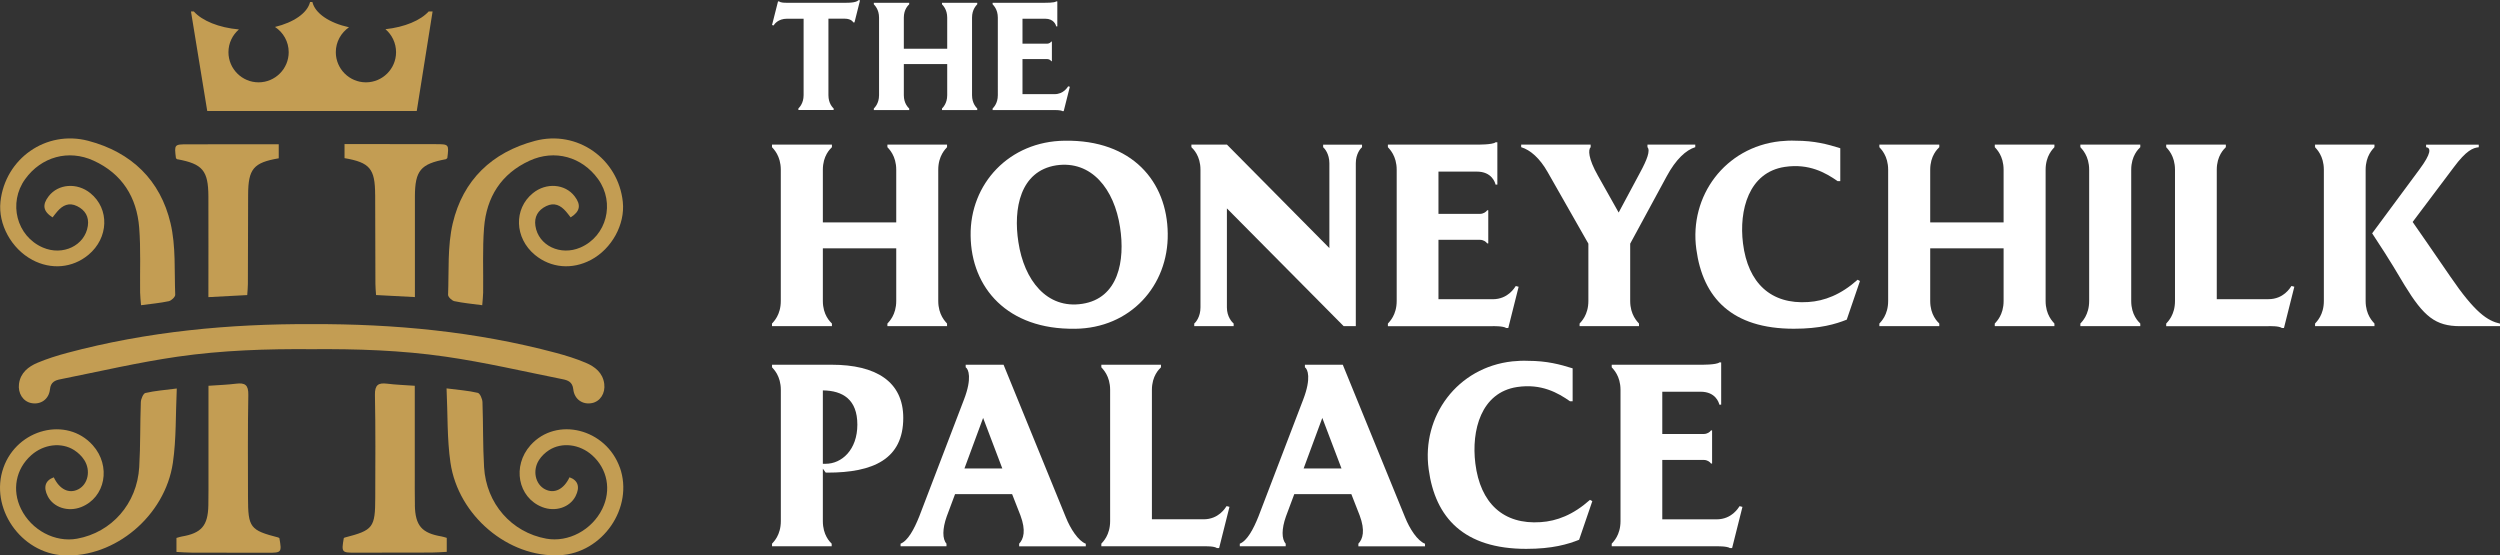
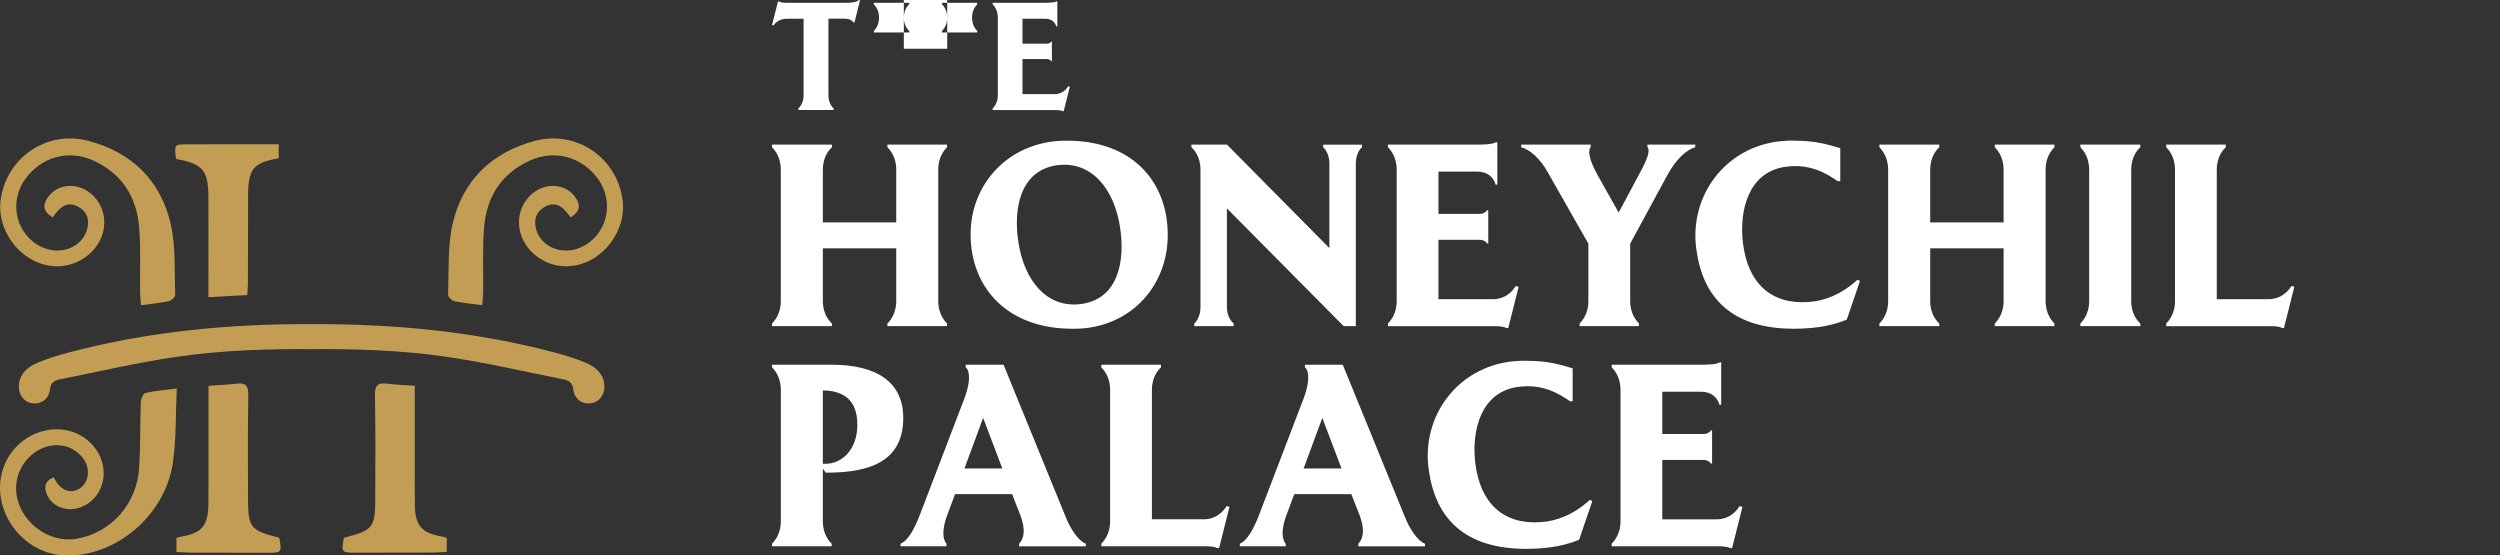
<svg xmlns="http://www.w3.org/2000/svg" id="Layer_1" data-name="Layer 1" version="1.1" viewBox="0 0 622.38 138.27">
  <rect x="0" y="0" width="622.38" height="138.27" fill="#333333" stroke="none" />
  <defs>
    <style>
      .cls-1, .cls-2, .cls-3 {
        stroke-width: 0px;
      }

      .cls-1, .cls-3 {
        fill: #c39d53;
      }

      .cls-2 {
        fill: #fff;
      }

      .cls-3 {
        fill-rule: evenodd;
      }
    </style>
  </defs>
  <g>
    <g>
      <path class="cls-2" d="M214.1.11l-1.37,5.46h-.31c-.27-.5-.99-.92-2.17-.92h-4.01v19.04c0,2.06,1.03,3.05,1.3,3.32v.38h-8.78v-.38c.23-.27,1.3-1.26,1.3-3.32V4.66h-4.12c-2.25,0-3.17,1.37-3.36,1.68l-.38-.11,1.49-5.88h.27c.42.34,1.34.34,1.99.34h14.69c2.25,0,2.82-.38,3.17-.69l.3.11Z" />
-       <path class="cls-2" d="M241.99,4.39v19.31c0,2.06,1.07,3.05,1.3,3.32v.38h-8.78v-.38c.23-.27,1.3-1.26,1.3-3.32v-7.75h-10.8v7.75c0,2.06,1.07,3.05,1.34,3.32v.38h-8.81v-.38c.23-.27,1.3-1.26,1.3-3.32V4.39c0-2.06-1.07-3.05-1.3-3.32v-.38h8.81v.38c-.27.27-1.34,1.26-1.34,3.32v7.75h10.8v-7.75c0-2.06-1.07-3.05-1.3-3.32v-.38h8.78v.38c-.23.27-1.3,1.26-1.3,3.32Z" />
+       <path class="cls-2" d="M241.99,4.39c0,2.06,1.07,3.05,1.3,3.32v.38h-8.78v-.38c.23-.27,1.3-1.26,1.3-3.32v-7.75h-10.8v7.75c0,2.06,1.07,3.05,1.34,3.32v.38h-8.81v-.38c.23-.27,1.3-1.26,1.3-3.32V4.39c0-2.06-1.07-3.05-1.3-3.32v-.38h8.81v.38c-.27.27-1.34,1.26-1.34,3.32v7.75h10.8v-7.75c0-2.06-1.07-3.05-1.3-3.32v-.38h8.78v.38c-.23.27-1.3,1.26-1.3,3.32Z" />
      <path class="cls-2" d="M266.34,21.6l-1.53,6.07h-.3c-.46-.31-1.99-.27-1.99-.27h-15.41v-.38c.23-.27,1.3-1.26,1.3-3.32V4.39c0-2.06-1.07-3.05-1.3-3.32v-.38h13.09s2.33.04,2.75-.34h.27v6.22h-.27c-.08-.34-.57-1.91-2.75-1.91h-5.65v6.22h6.1c.5,0,.88-.27,1.07-.53h.15v4.88h-.15c-.19-.27-.57-.53-1.07-.53h-6.1v8.74h7.97c2.25,0,3.21-1.68,3.4-1.95l.42.11Z" />
    </g>
    <g>
      <g>
        <path class="cls-2" d="M233.58,42.26v32.67c0,3.49,1.81,5.16,2.19,5.62v.65h-14.85v-.65c.39-.45,2.2-2.13,2.2-5.62v-13.11h-18.27v13.11c0,3.49,1.81,5.16,2.26,5.62v.65h-14.92v-.65c.39-.45,2.19-2.13,2.19-5.62v-32.67c0-3.49-1.81-5.17-2.19-5.62v-.64h14.92v.64c-.45.45-2.26,2.13-2.26,5.62v13.11h18.27v-13.11c0-3.49-1.81-5.17-2.2-5.62v-.64h14.85v.64c-.39.45-2.19,2.13-2.19,5.62Z" />
        <path class="cls-2" d="M267.6,81.84c-16.79.26-25.83-10.2-25.96-23.18-.19-12.91,9.62-23.5,23.44-23.63,16.79-.26,25.5,10.2,25.63,23.12.19,12.98-9.3,23.57-23.12,23.7ZM278.84,56.59c-1.42-9.49-7.1-16.72-15.88-15.43-9.04,1.42-10.72,10.85-9.43,19.11,1.42,9.49,7.1,16.72,15.88,15.37,9.04-1.36,10.72-10.78,9.43-19.05Z" />
        <path class="cls-2" d="M339.08,36v.64c-.39.32-1.55,1.68-1.55,4v40.55h-3.03l-29.06-29.31v24.67c0,2.32,1.29,3.68,1.68,4v.65h-9.81v-.65c.39-.32,1.55-1.68,1.55-4v-34.29c0-3.49-1.81-5.17-2.26-5.62v-.64h8.85l25.5,25.76v-21.11c0-2.32-1.16-3.68-1.55-4v-.64h9.69Z" />
        <path class="cls-2" d="M378.07,71.38l-2.58,10.27h-.52c-.77-.52-3.36-.45-3.36-.45h-26.09v-.65c.39-.45,2.19-2.13,2.19-5.62v-32.67c0-3.49-1.81-5.17-2.19-5.62v-.64h22.15s3.94.06,4.65-.58h.45v10.53h-.45c-.13-.58-.97-3.23-4.65-3.23h-9.56v10.52h10.33c.84,0,1.49-.45,1.81-.9h.26v8.26h-.26c-.32-.45-.97-.9-1.81-.9h-10.33v14.79h13.5c3.81,0,5.42-2.84,5.75-3.29l.71.19Z" />
        <path class="cls-2" d="M422.04,36v.64c-2.32.71-4.84,3.04-7.1,7.23l-9.1,16.79v14.27c0,3.49,1.81,5.16,2.19,5.62v.65h-14.79v-.65c.39-.45,2.19-2.13,2.19-5.62v-14.27l-10.14-17.82c-1.94-3.42-4.26-5.49-6.59-6.2v-.64h17.3v.64c-.64.58-.64,2.78,1.81,7.1l5.16,9.17,5.36-10.01c1.68-3.1,2.58-5.42,1.81-6.26v-.64h11.88Z" />
        <path class="cls-2" d="M463.04,69.96l-3.29,9.62c-2.78,1.1-6.59,2.26-13.17,2.26-15.43,0-22.66-7.68-24.28-19.82-1.81-13.24,7.17-25.38,20.86-26.86,1.29-.13,2.65-.19,3.87-.13,4.71,0,8.01.9,11.11,1.87v8.2h-.65c-2.97-2.07-7.1-4.46-13.17-3.55-8.98,1.36-11.43,10.78-10.4,19.05,1.23,9.88,6.97,15.24,16.27,14.59,4-.26,8.07-1.81,12.27-5.55l.58.32Z" />
        <path class="cls-2" d="M509.26,42.26v32.67c0,3.49,1.81,5.16,2.19,5.62v.65h-14.85v-.65c.39-.45,2.2-2.13,2.2-5.62v-13.11h-18.27v13.11c0,3.49,1.81,5.16,2.26,5.62v.65h-14.92v-.65c.39-.45,2.19-2.13,2.19-5.62v-32.67c0-3.49-1.81-5.17-2.19-5.62v-.64h14.92v.64c-.45.45-2.26,2.13-2.26,5.62v13.11h18.27v-13.11c0-3.49-1.81-5.17-2.2-5.62v-.64h14.85v.64c-.39.45-2.19,2.13-2.19,5.62Z" />
        <path class="cls-2" d="M530.57,42.26v32.67c0,3.49,1.81,5.16,2.26,5.62v.65h-14.92v-.65c.39-.45,2.19-2.13,2.19-5.62v-32.67c0-3.49-1.81-5.17-2.19-5.62v-.64h14.92v.64c-.45.45-2.26,2.13-2.26,5.62Z" />
        <path class="cls-2" d="M571.18,71.38l-2.58,10.27h-.52c-.77-.52-2.78-.45-3.36-.45h-25.44v-.65c.39-.45,2.19-2.13,2.19-5.62v-32.67c0-3.49-1.81-5.17-2.19-5.62v-.64h14.85v.64c-.45.45-2.26,2.13-2.26,5.62v32.22h12.85c3.81,0,5.42-2.84,5.75-3.29l.71.19Z" />
-         <path class="cls-2" d="M588.93,74.93c0,3.49,1.81,5.16,2.2,5.62v.65h-14.79v-.65c.39-.45,2.19-2.13,2.19-5.62v-32.67c0-3.49-1.81-5.17-2.19-5.62v-.64h14.79v.64c-.39.45-2.2,2.13-2.2,5.62v32.67ZM622.38,80.55v.65h-9.94c-6.13,0-9.04-2.39-13.82-10.2-1.81-2.97-3.04-5.29-8.07-12.91l11.75-15.88c3.03-4.07,2.91-5.42,1.68-5.55v-.64h13.11v.64c-1.42.13-3.1.77-6.26,5.04l-10.2,13.56c2,2.91,4.78,6.84,9.36,13.56,6.2,9.1,9.3,11.04,12.4,11.75Z" />
      </g>
      <g>
        <path class="cls-2" d="M204.85,116.69v13.04c0,3.49,1.74,5.16,2.2,5.62v.65h-14.85v-.65c.39-.45,2.19-2.13,2.19-5.62v-32.67c0-3.49-1.81-5.17-2.19-5.62v-.64h14.85c11.04,0,17.82,4.2,17.82,13.24,0,10.27-7.49,13.62-18.85,13.62h-.45l-.71-.97ZM204.85,97.19v18.27h.71c4,0,7.88-3.49,7.88-9.75s-3.62-8.46-8.59-8.52Z" />
        <path class="cls-2" d="M253.72,136v-.65c1.1-1.16,1.74-3.23.32-7.04l-2.07-5.29h-14.21l-2.07,5.55c-1.1,3.1-1.1,5.62-.06,6.78v.65h-11.43v-.65c1.81-.71,3.36-3.55,4.65-6.78l11.17-29.19c2-5.23,1.1-7.49.39-7.94v-.64h9.43l15.5,37.97c1.16,2.91,3.1,5.88,4.97,6.59v.65h-16.59ZM249.53,116.63l-4.78-12.59-4.65,12.59h9.43Z" />
        <path class="cls-2" d="M306.08,126.18l-2.58,10.27h-.52c-.77-.52-2.78-.45-3.36-.45h-25.44v-.65c.39-.45,2.19-2.13,2.19-5.62v-32.67c0-3.49-1.81-5.17-2.19-5.62v-.64h14.85v.64c-.45.45-2.26,2.13-2.26,5.62v32.22h12.85c3.81,0,5.42-2.84,5.75-3.29l.71.19Z" />
        <path class="cls-2" d="M338.17,136v-.65c1.1-1.16,1.74-3.23.32-7.04l-2.07-5.29h-14.21l-2.07,5.55c-1.1,3.1-1.1,5.62-.06,6.78v.65h-11.43v-.65c1.81-.71,3.36-3.55,4.65-6.78l11.17-29.19c2-5.23,1.1-7.49.39-7.94v-.64h9.43l15.5,37.97c1.16,2.91,3.1,5.88,4.97,6.59v.65h-16.59ZM333.97,116.63l-4.78-12.59-4.65,12.59h9.43Z" />
        <path class="cls-2" d="M396.41,124.76l-3.29,9.62c-2.78,1.1-6.59,2.26-13.17,2.26-15.43,0-22.66-7.68-24.28-19.82-1.81-13.24,7.17-25.38,20.86-26.86,1.29-.13,2.65-.19,3.87-.13,4.71,0,8.01.9,11.11,1.87v8.2h-.65c-2.97-2.07-7.1-4.46-13.17-3.55-8.98,1.36-11.43,10.78-10.4,19.05,1.23,9.88,6.97,15.24,16.27,14.59,4-.26,8.07-1.81,12.27-5.55l.58.32Z" />
        <path class="cls-2" d="M433.79,126.18l-2.58,10.27h-.52c-.77-.52-3.36-.45-3.36-.45h-26.09v-.65c.39-.45,2.19-2.13,2.19-5.62v-32.67c0-3.49-1.81-5.17-2.19-5.62v-.64h22.15s3.94.06,4.65-.58h.45v10.53h-.45c-.13-.58-.97-3.23-4.65-3.23h-9.56v10.52h10.33c.84,0,1.49-.45,1.81-.9h.26v8.26h-.26c-.32-.45-.97-.9-1.81-.9h-10.33v14.79h13.5c3.81,0,5.42-2.84,5.75-3.29l.71.19Z" />
      </g>
    </g>
  </g>
  <g>
    <g>
      <path class="cls-1" d="M140.09,94.41c1.28.26,2.43.66,2.63,2.5.27,2.54,2.37,3.89,4.64,3.44,2.06-.4,3.38-2.44,3.07-4.8-.36-2.75-2.31-4.27-4.61-5.24-2.39-1.01-4.89-1.79-7.4-2.46-19.95-5.33-40.29-7.23-60.84-7.16-20.56-.08-40.89,1.83-60.84,7.16-2.51.67-5.01,1.46-7.4,2.46-2.3.97-4.24,2.49-4.61,5.24-.31,2.37,1.01,4.4,3.07,4.8,2.28.45,4.38-.9,4.64-3.44.19-1.84,1.34-2.25,2.63-2.5,9.71-1.94,19.38-4.21,29.17-5.62,11.06-1.59,22.19-1.95,33.34-1.86,11.14-.09,22.28.26,33.34,1.86,9.79,1.41,19.46,3.68,29.17,5.62Z" />
      <path class="cls-1" d="M113.14,74.98c2.13.46,4.32.65,6.91,1,.09-1.21.22-2.18.23-3.16.07-5.39-.19-10.8.23-16.16.6-7.57,4.25-13.42,11.34-16.66,6.26-2.87,13.04-.96,17.04,4.58,4.28,5.92,2.15,14.21-4.39,17.04-4.96,2.15-10.48-.48-11.21-5.38-.34-2.26.64-3.93,2.69-4.93,2.01-.98,3.57-.21,4.91,1.33.42.48.8,1,1.18,1.48,2.37-1.5,2.63-3.11.98-5.26-2.39-3.11-7.08-3.46-10.38-.78-4.83,3.91-4.59,11.17.5,15.38,3.95,3.27,9.25,3.74,13.95,1.24,5.19-2.76,8.52-8.83,7.93-14.44-1.14-10.75-11.34-17.98-21.87-15.19-10.73,2.84-17.94,9.79-20.47,20.53-1.34,5.71-.93,11.84-1.16,17.79-.02.53.95,1.46,1.6,1.6Z" />
-       <path class="cls-1" d="M154.31,116.41c-3.44-9.7-15.77-12.79-22.23-5.58-4.63,5.18-3.16,13.02,2.89,15.4,3.26,1.28,6.9.1,8.32-2.71,1.15-2.27.62-3.94-1.51-4.7-1.43,3.02-3.8,4.18-6.11,2.98-2.4-1.24-3.17-4.66-1.48-7.28.61-.96,1.52-1.83,2.48-2.45,3.22-2.07,7.65-1.5,10.74,1.26,3.83,3.42,4.82,8.66,2.53,13.35-2.59,5.28-8.46,8.41-13.94,7.42-8.62-1.56-14.96-8.7-15.49-17.83-.32-5.37-.2-10.77-.4-16.16-.03-.82-.62-2.18-1.17-2.31-2.33-.55-4.75-.72-7.77-1.11.31,6.46.11,12.54.97,18.47,1.93,13.28,14.48,23.69,27.16,23.07,10.74-.52,18.54-11.88,15.02-21.84Z" />
      <path class="cls-1" d="M103.29,125.81c-.05-2.69-.03-5.39-.03-8.09,0-7.15,0-14.29,0-21.68-2.53-.18-4.71-.25-6.87-.52-2.22-.28-3.09.31-3.05,2.79.17,8.5.1,17.01.08,25.52-.01,7.54-.51,8.17-7.62,10-.08.02-.14.09-.21.13-.61,3.55-.54,3.64,2.87,3.63,6.32,0,12.63,0,18.95-.03,1.24,0,2.48-.11,3.81-.18v-3.48c-.5-.14-.89-.28-1.29-.35-4.93-.83-6.55-2.69-6.65-7.76Z" />
-       <path class="cls-1" d="M93.4,48.51c.03,7.4.03,14.8.06,22.19,0,.89.1,1.78.16,2.75,3.32.18,6.38.34,9.67.51,0-8.59-.02-16.82,0-25.05.02-6.44,1.43-8.11,7.69-9.27.14-.03.26-.19.38-.3.43-3.42.4-3.45-2.9-3.45-4.88,0-9.75-.01-14.63-.02-2.66,0-5.32,0-8.06,0v3.5c6.32,1.09,7.6,2.64,7.62,9.11Z" />
      <path class="cls-1" d="M8.04,64.7c4.7,2.5,10,2.03,13.95-1.24,5.09-4.21,5.33-11.47.5-15.38-3.31-2.68-8-2.32-10.38.78-1.65,2.15-1.39,3.76.98,5.26.38-.49.76-1,1.18-1.48,1.33-1.54,2.9-2.31,4.91-1.33,2.04,1,3.02,2.66,2.69,4.93-.73,4.9-6.25,7.53-11.21,5.38-6.54-2.83-8.67-11.11-4.39-17.04,4.01-5.54,10.78-7.45,17.04-4.58,7.08,3.24,10.74,9.09,11.34,16.66.42,5.36.16,10.77.23,16.16.01.98.14,1.96.23,3.16,2.59-.35,4.78-.54,6.91-1,.64-.14,1.62-1.06,1.6-1.6-.23-5.95.18-12.08-1.16-17.79-2.53-10.75-9.74-17.7-20.47-20.53C11.46,32.28,1.25,39.51.11,50.25c-.59,5.61,2.74,11.68,7.93,14.44Z" />
      <path class="cls-1" d="M36.23,97.81c-.56.13-1.14,1.49-1.17,2.31-.2,5.38-.08,10.78-.4,16.16-.54,9.13-6.87,16.27-15.49,17.83-5.48.99-11.35-2.13-13.94-7.42-2.3-4.69-1.31-9.93,2.53-13.35,3.09-2.76,7.52-3.33,10.74-1.26.96.62,1.87,1.49,2.48,2.45,1.68,2.63.92,6.04-1.48,7.28-2.31,1.19-4.68.04-6.11-2.98-2.12.77-2.66,2.43-1.51,4.7,1.42,2.8,5.06,3.99,8.32,2.71,6.05-2.38,7.52-10.22,2.89-15.4-6.46-7.22-18.79-4.12-22.23,5.58-3.53,9.96,4.28,21.31,15.02,21.84,12.67.62,25.23-9.8,27.16-23.07.86-5.93.67-12.02.97-18.47-3.02.39-5.44.56-7.77,1.11Z" />
      <path class="cls-1" d="M69.36,133.83c-7.11-1.83-7.61-2.46-7.62-10-.01-8.51-.08-17.02.08-25.52.05-2.48-.82-3.07-3.05-2.79-2.16.27-4.34.34-6.87.52,0,7.39,0,14.54,0,21.68,0,2.7.02,5.39-.03,8.09-.1,5.07-1.72,6.93-6.65,7.76-.4.07-.79.21-1.29.35v3.48c1.33.07,2.57.18,3.81.18,6.32.02,12.63.02,18.95.03,3.41,0,3.48-.08,2.87-3.63-.07-.05-.13-.11-.21-.13Z" />
      <path class="cls-1" d="M44.19,39.65c6.26,1.16,7.67,2.83,7.69,9.27.03,8.23,0,16.45,0,25.05,3.29-.17,6.34-.34,9.67-.51.06-.97.16-1.86.16-2.75.03-7.4.03-14.8.06-22.19.02-6.47,1.31-8.03,7.62-9.11v-3.5c-2.74,0-5.4,0-8.06,0-4.88,0-9.75.02-14.63.02-3.3,0-3.33.02-2.9,3.45.13.1.24.27.38.3Z" />
    </g>
-     <path class="cls-3" d="M106.73,2.84c-2.02,2.24-5.99,3.91-10.77,4.43,1.61,1.38,2.64,3.43,2.64,5.73,0,4.13-3.37,7.5-7.5,7.5s-7.5-3.37-7.5-7.5c0-2.58,1.3-4.84,3.28-6.21-4.88-1.07-8.45-3.46-9.11-6.29h-.58c-.66,2.75-4.07,5.08-8.73,6.21,2.05,1.34,3.41,3.65,3.41,6.29,0,4.13-3.37,7.5-7.5,7.5s-7.5-3.37-7.5-7.5c0-2.27,1.01-4.29,2.6-5.67-4.99-.44-9.16-2.16-11.23-4.48h-.7l4.05,24.78h52.16l3.94-24.78h-.93Z" />
  </g>
</svg>